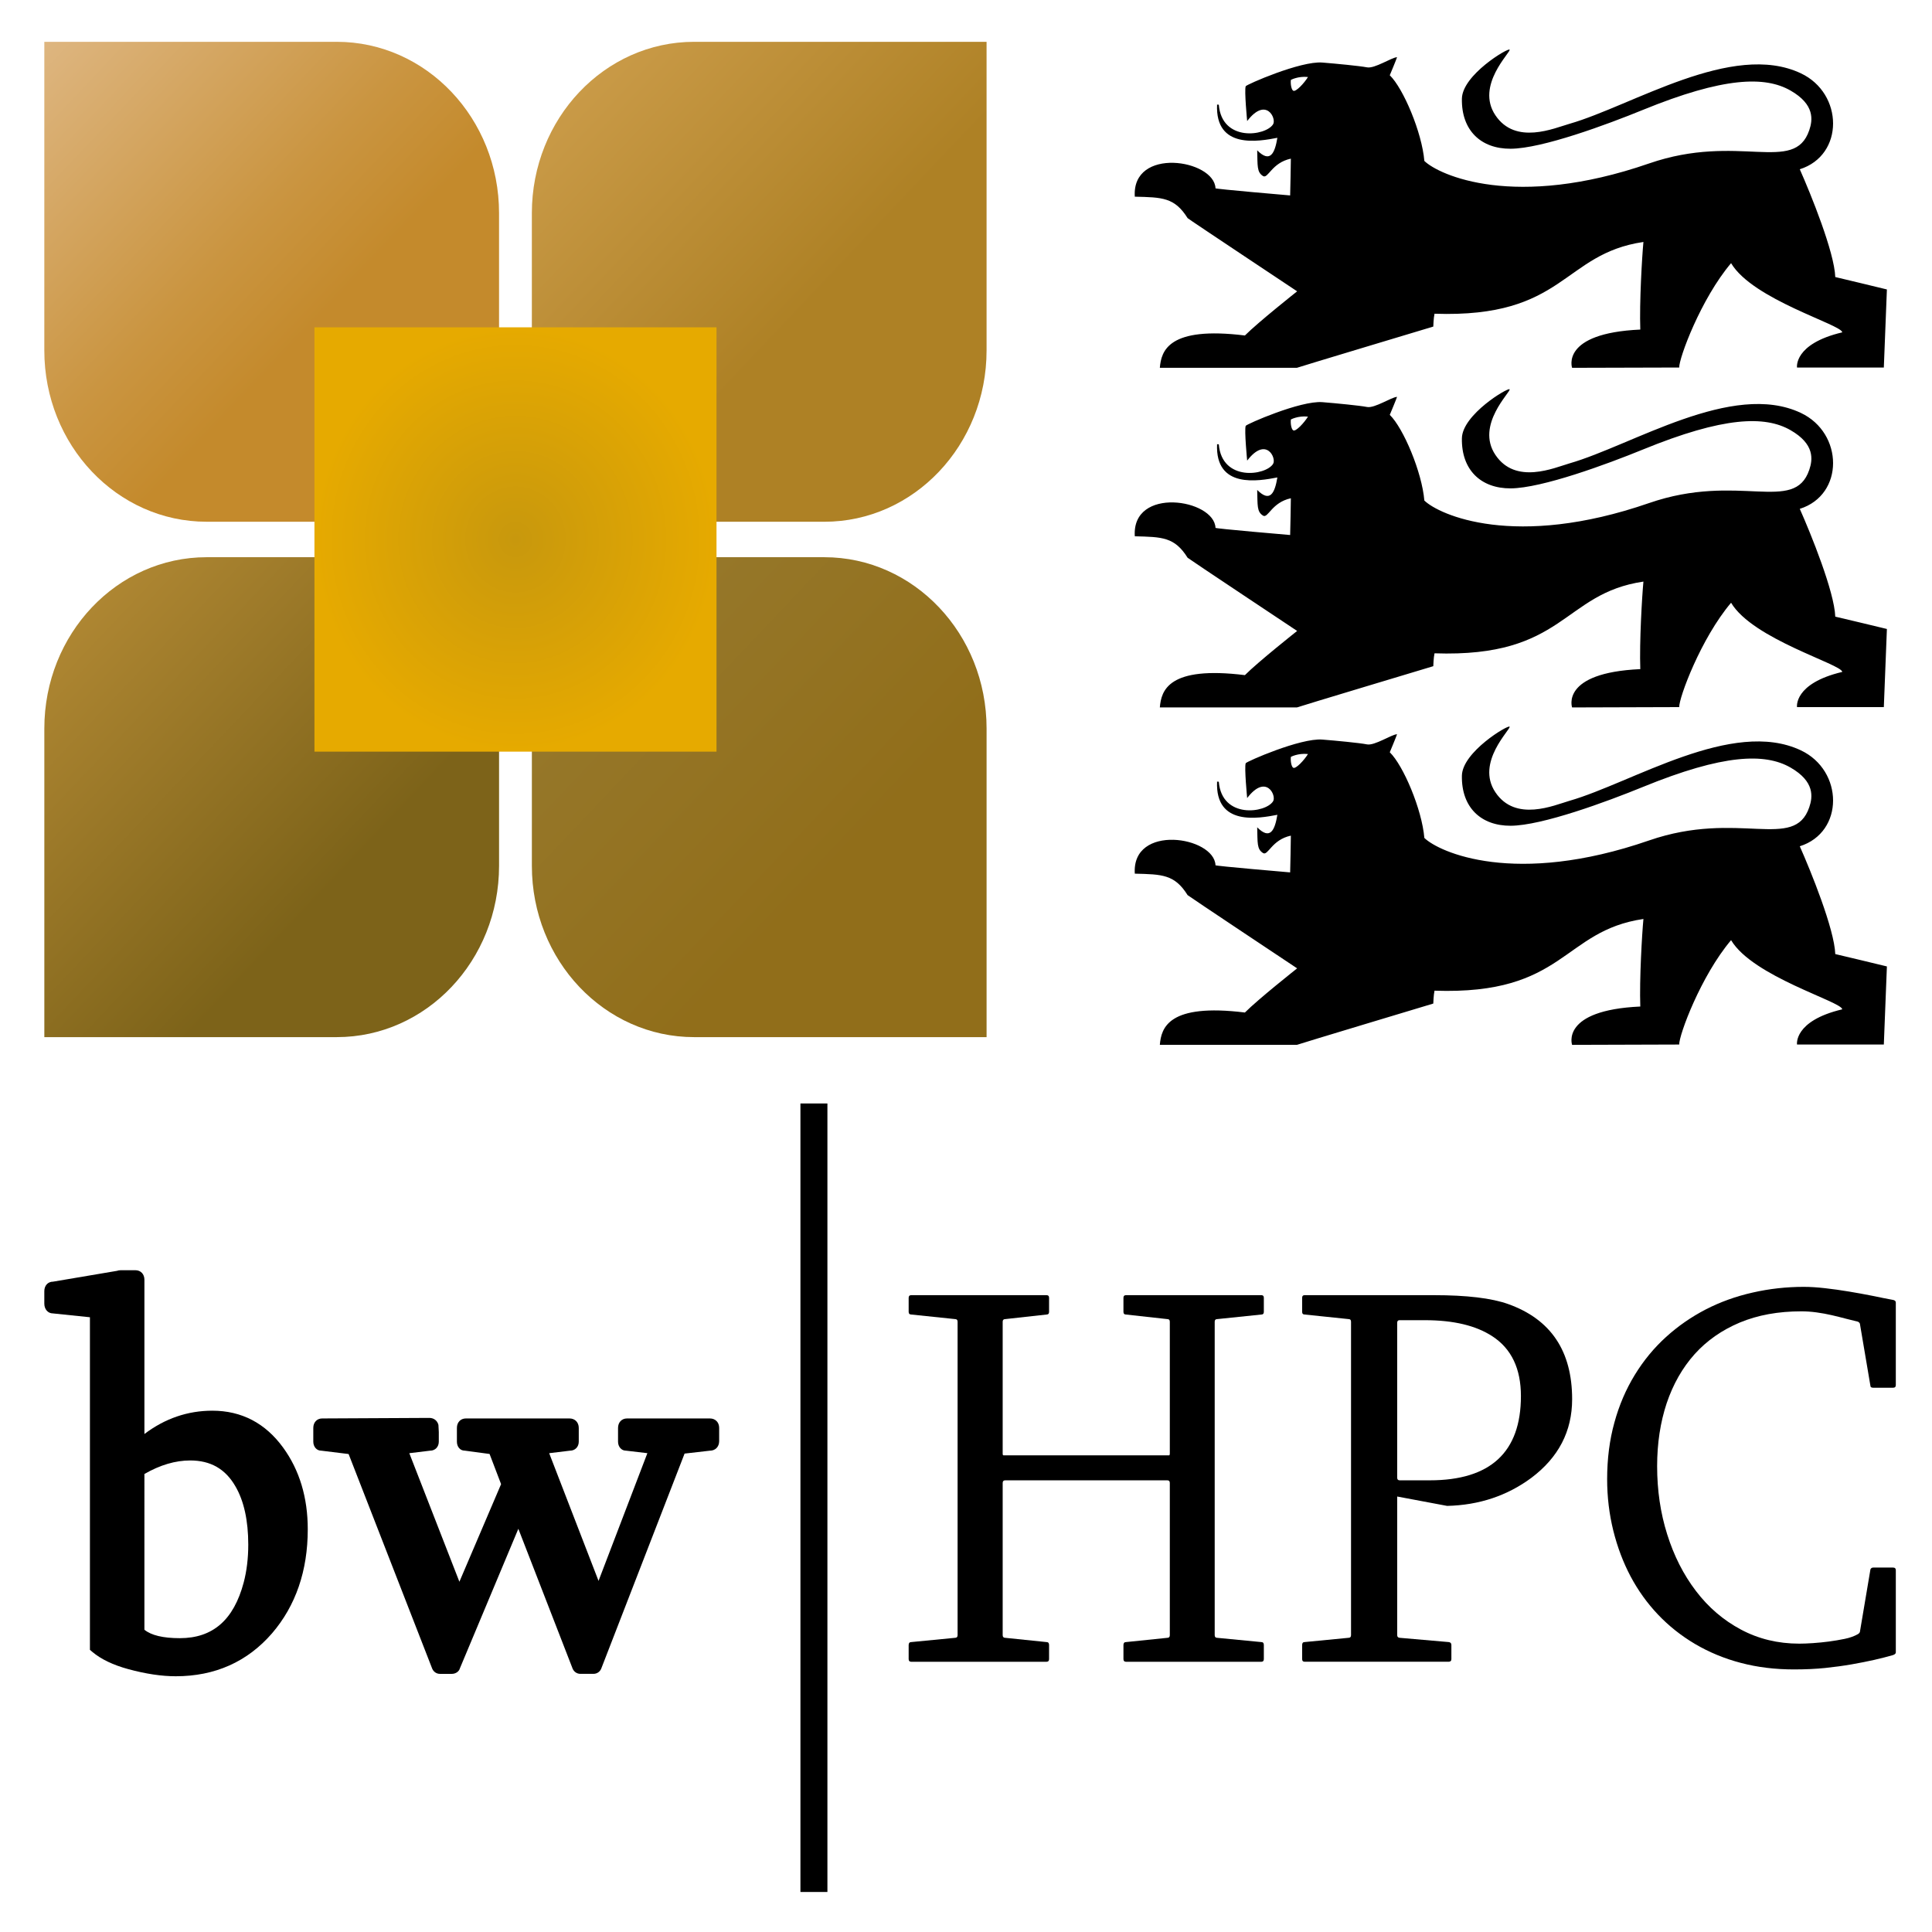
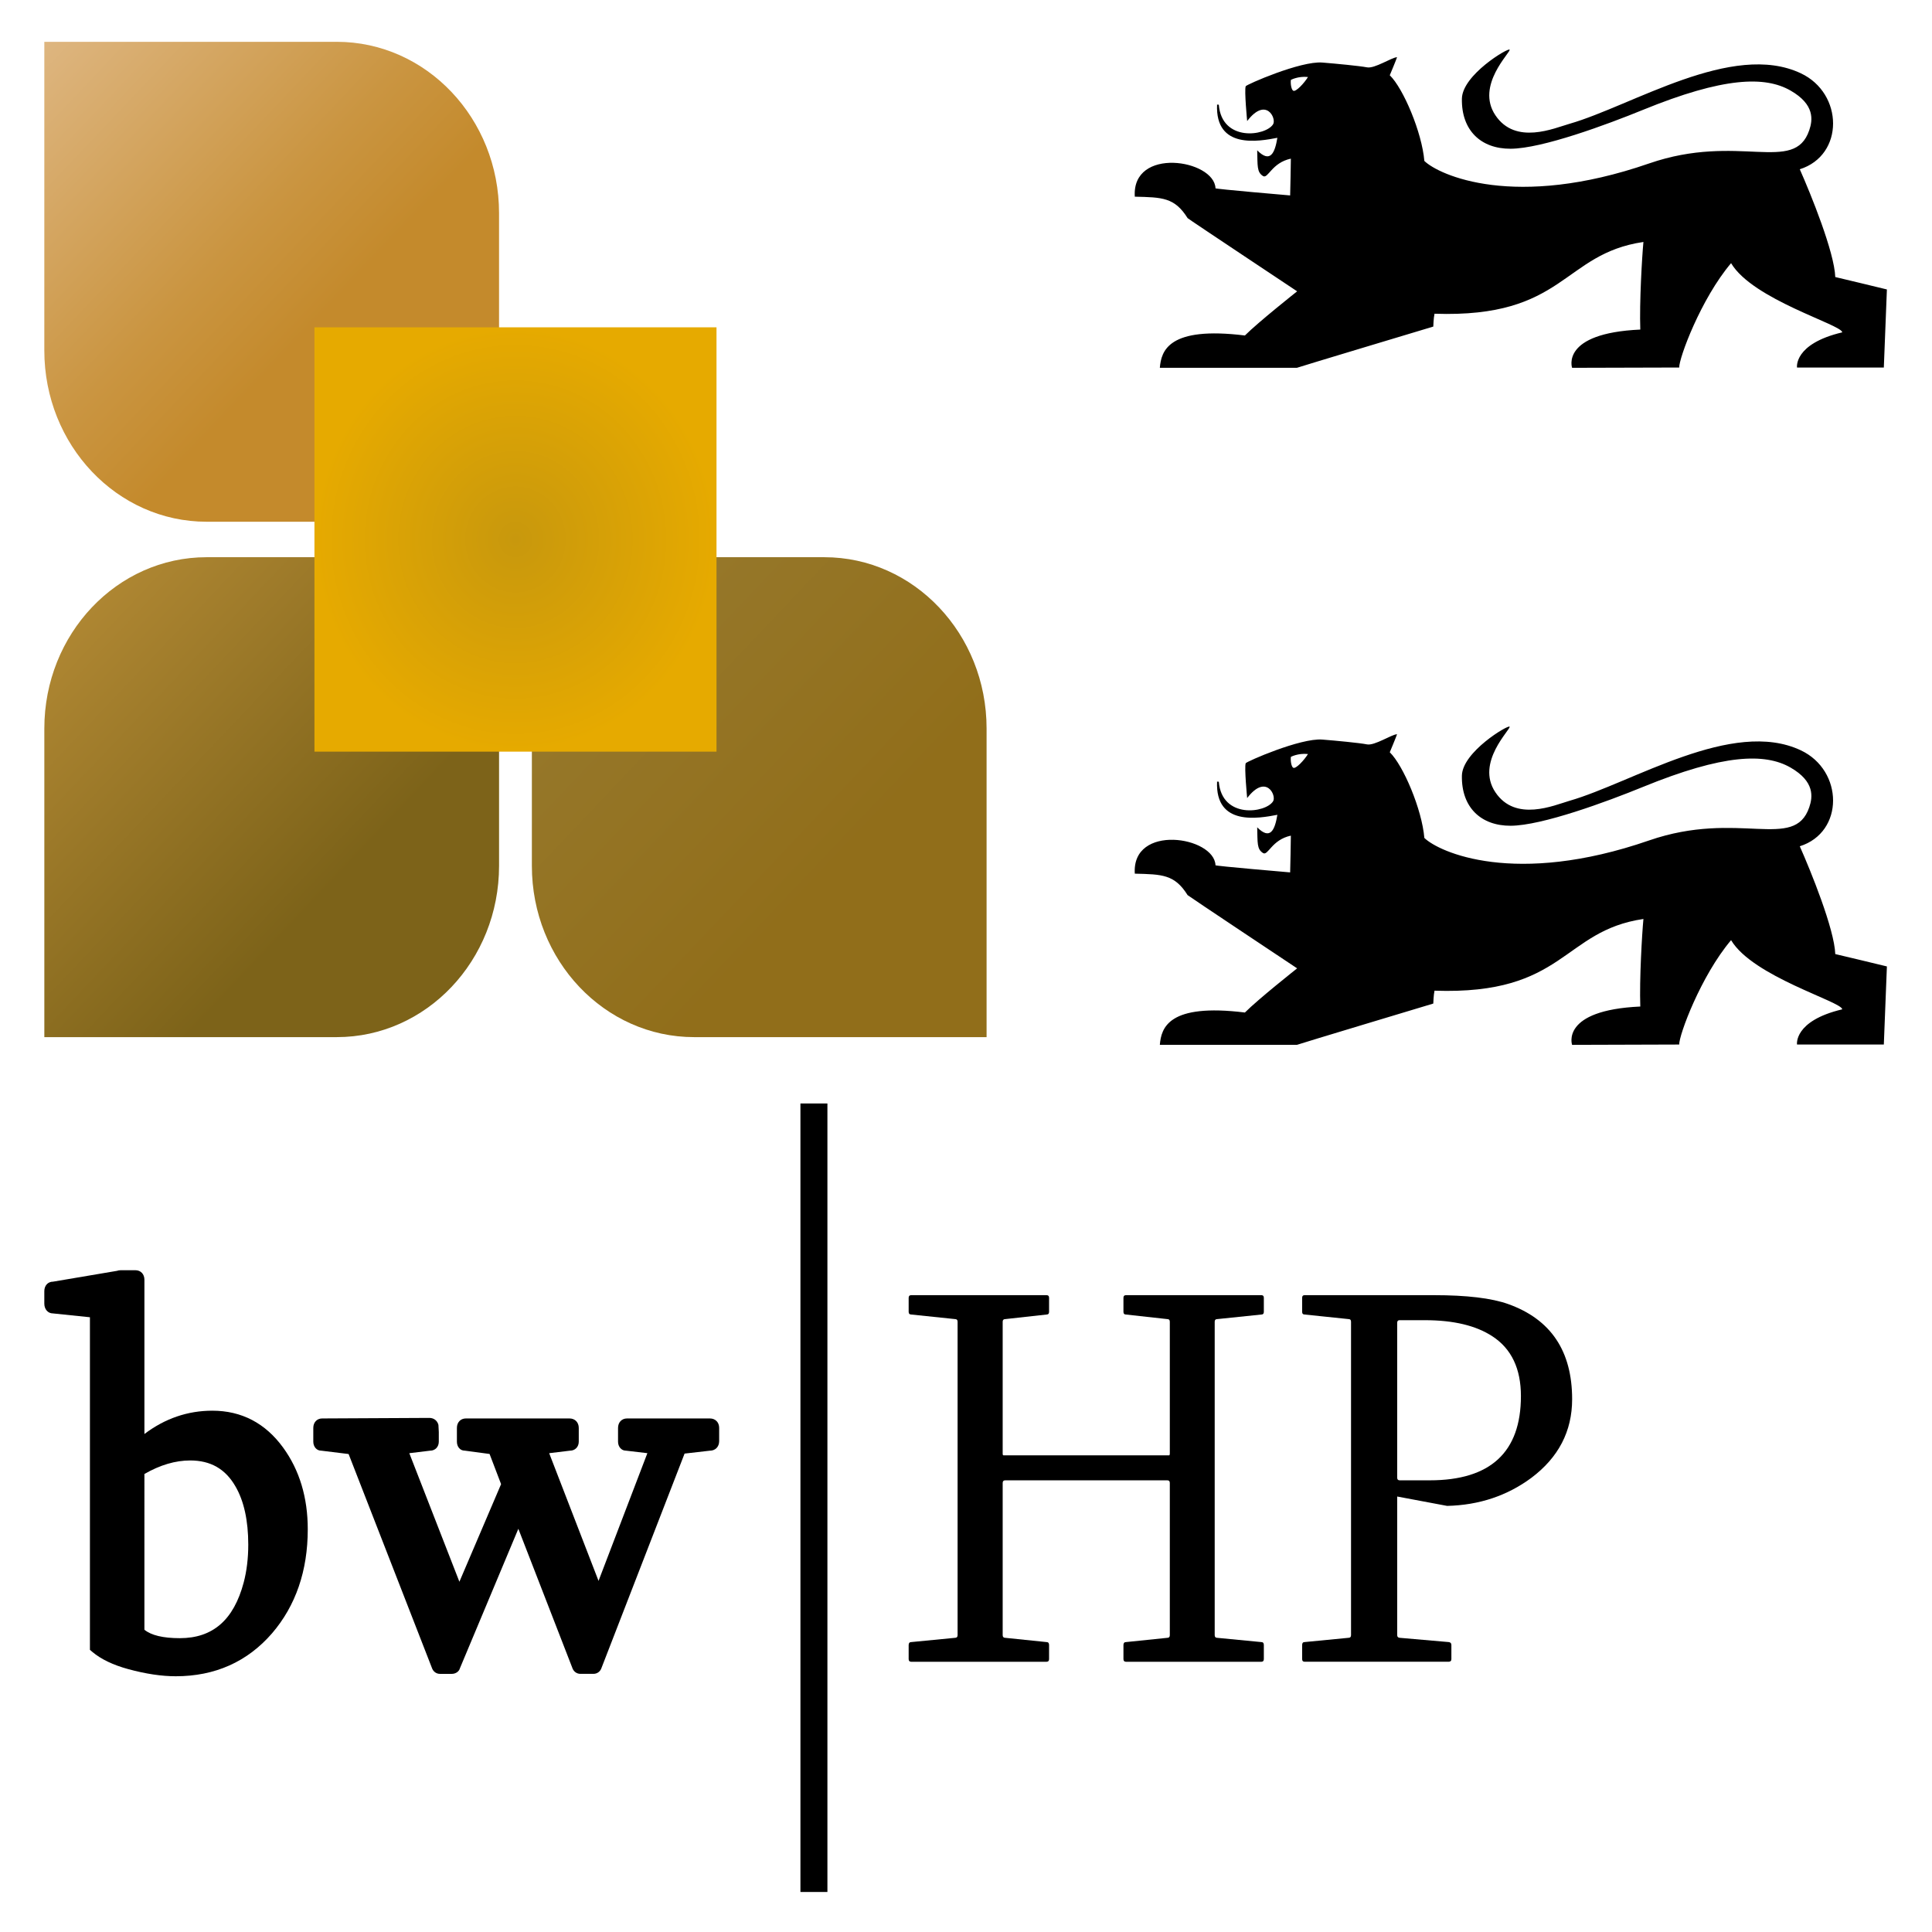
<svg xmlns="http://www.w3.org/2000/svg" xmlns:ns1="http://sodipodi.sourceforge.net/DTD/sodipodi-0.dtd" xmlns:ns2="http://www.inkscape.org/namespaces/inkscape" version="1.1" id="Ebene_1" x="0px" y="0px" width="47" height="47" viewBox="0 0 47 47" enable-background="new 0 0 149.237 133.333" xml:space="preserve" ns1:docname="HeaderIcon_bwHPC.svg" ns2:version="1.4 (86a8ad7, 2024-10-11)">
  <defs id="defs23" />
  <ns1:namedview id="namedview23" pagecolor="#ffffff" bordercolor="#000000" borderopacity="0.25" ns2:showpageshadow="2" ns2:pageopacity="0.0" ns2:pagecheckerboard="0" ns2:deskcolor="#d1d1d1" ns2:zoom="4.37" ns2:cx="74.599542" ns2:cy="66.704805" ns2:window-width="2560" ns2:window-height="1369" ns2:window-x="-8" ns2:window-y="-8" ns2:window-maximized="1" ns2:current-layer="Ebene_1" />
  <linearGradient id="SVGID_1_" gradientUnits="userSpaceOnUse" x1="50.749" y1="16.05" x2="73.835" y2="39.136">
    <stop offset="0" style="stop-color:#C99A47" id="stop1" />
    <stop offset="0.6" style="stop-color:#AE8125" id="stop2" />
    <stop offset="0.98" style="stop-color:#AE8125" id="stop3" />
  </linearGradient>
  <linearGradient id="SVGID_2_" gradientUnits="userSpaceOnUse" x1="16.405" y1="12.999" x2="45.593" y2="42.187">
    <stop offset="0" style="stop-color:#DEB680" id="stop4" />
    <stop offset="0.059" style="stop-color:#DBB177" id="stop5" />
    <stop offset="0.417" style="stop-color:#CA9541" id="stop6" />
    <stop offset="0.591" style="stop-color:#C48A2C" id="stop7" />
    <stop offset="1" style="stop-color:#C48A2C" id="stop8" />
  </linearGradient>
  <linearGradient id="SVGID_3_" gradientUnits="userSpaceOnUse" x1="47.698" y1="44.344" x2="76.886" y2="73.531">
    <stop offset="0" style="stop-color:#987B30" id="stop9" />
    <stop offset="0.659" style="stop-color:#916E1A" id="stop10" />
    <stop offset="1" style="stop-color:#916E1A" id="stop11" />
  </linearGradient>
  <linearGradient id="SVGID_4_" gradientUnits="userSpaceOnUse" x1="19.456" y1="47.395" x2="42.542" y2="70.48">
    <stop offset="0" style="stop-color:#AE8632" id="stop12" />
    <stop offset="0.7" style="stop-color:#7D6319" id="stop13" />
  </linearGradient>
  <radialGradient id="SVGID_5_" cx="46.646" cy="43.265" r="12.903" gradientUnits="userSpaceOnUse">
    <stop offset="0" style="stop-color:#C8980D" id="stop14" />
    <stop offset="1" style="stop-color:#E6AA00" id="stop15" />
  </radialGradient>
  <g id="g24" transform="matrix(0.379,0,0,0.4,-5.139,-4.182)">
-     <path fill="url(#SVGID_1_)" d="m 47.698,23.417 v 18.77 h 18.77 c 5.753,0 10.417,-4.664 10.417,-10.417 V 12.998 H 66.468 65.06 58.116 c -5.754,0 -10.418,4.666 -10.418,10.419 z" id="path3" style="fill:url(#SVGID_1_)" />
    <path fill="url(#SVGID_2_)" d="M 35.174,12.998 H 32.13 26.823 16.404 v 10.418 1.407 6.946 c 0,5.753 4.664,10.417 10.418,10.417 h 3.043 5.308 10.419 V 31.77 30.362 23.417 C 45.593,17.663 40.928,12.998 35.174,12.998 Z" id="path8" style="fill:url(#SVGID_2_)" />
    <path fill="url(#SVGID_3_)" d="m 58.116,73.531 h 18.77 V 54.76 c 0,-5.753 -4.665,-10.417 -10.417,-10.417 h -18.77 v 18.771 c -10e-4,5.753 4.663,10.417 10.417,10.417 z" id="path11" style="fill:url(#SVGID_3_)" />
    <path fill="url(#SVGID_4_)" d="m 45.593,63.113 v -18.77 h -18.77 c -5.755,0 -10.418,4.666 -10.418,10.417 v 18.771 h 18.77 c 5.754,0 10.418,-4.664 10.418,-10.418 z" id="path13" style="fill:url(#SVGID_4_)" />
    <rect x="33.743" y="30.362" fill="url(#SVGID_5_)" width="25.807" height="25.806" id="rect15" style="fill:url(#SVGID_5_)" />
    <g id="g17">
-       <path d="m 96.417,35.968 c -0.03,0.252 0.033,0.6 0.155,0.661 0.165,0.087 0.703,-0.465 0.944,-0.836 -0.646,-0.065 -1.099,0.175 -1.099,0.175 z m -2.805,2.502 c 0,0 -0.193,-1.876 -0.093,-2.116 0.038,-0.099 3.519,-1.546 4.918,-1.441 0.874,0.067 2.38,0.204 2.871,0.294 0.487,0.089 1.57,-0.602 1.924,-0.616 -0.025,0.097 -0.466,1.095 -0.466,1.095 0.87,0.801 2.066,3.479 2.219,5.211 0.935,0.862 5.8,2.98 14.425,0.153 5.741,-1.883 9.318,0.674 10.282,-2.02 0.224,-0.623 0.36,-1.566 -1.206,-2.415 -1.635,-0.888 -4.286,-0.831 -9.477,1.181 -2.315,0.896 -6.475,2.349 -8.485,2.361 -1.911,0.007 -3.166,-1.121 -3.129,-3.047 0.026,-1.443 2.97,-3.103 3.061,-2.979 0.107,0.141 -2.205,2.167 -0.909,3.991 1.293,1.83 3.771,0.786 4.753,0.515 4.041,-1.102 10.456,-5.034 14.85,-3.07 2.746,1.227 2.797,4.982 -0.067,5.835 0.717,1.53 2.221,5.043 2.278,6.556 0.033,0 3.314,0.75 3.314,0.75 l -0.197,4.752 h -5.572 c 0,0 -0.229,-1.437 2.903,-2.14 -0.017,-0.466 -5.741,-1.986 -7.136,-4.207 -1.942,2.172 -3.352,5.792 -3.329,6.347 l -6.876,0.02 c 0,0 -0.771,-2.109 4.378,-2.33 -0.061,-1.667 0.11,-4.413 0.201,-5.324 -5.221,0.729 -5.026,4.634 -13.409,4.362 -0.061,0.251 -0.079,0.783 -0.079,0.783 0,0 -8.742,2.489 -8.753,2.509 h -8.799 c 0.088,-1.034 0.553,-2.54 5.46,-1.965 0.861,-0.819 3.353,-2.687 3.353,-2.687 0,0 -7.033,-4.43 -7.03,-4.451 -0.836,-1.267 -1.64,-1.264 -3.39,-1.306 -0.21,-3.048 5.097,-2.271 5.18,-0.514 -0.08,0.044 4.791,0.437 4.791,0.437 0,0 0.055,-2.217 0.046,-2.235 -1.239,0.251 -1.464,1.25 -1.789,1.054 -0.4,-0.237 -0.343,-0.617 -0.372,-1.56 0.84,0.798 1.132,0.169 1.295,-0.76 -1.198,0.215 -3.995,0.71 -3.87,-2.026 0.017,0.019 0.108,-0.005 0.111,0.019 0.204,2.275 3.022,1.897 3.485,1.18 0.228,-0.35 -0.45,-1.697 -1.665,-0.196 z" id="path15" />
      <path d="m 96.417,15.315 c -0.03,0.252 0.033,0.596 0.155,0.659 0.165,0.084 0.703,-0.462 0.944,-0.836 -0.646,-0.062 -1.099,0.177 -1.099,0.177 z m -2.805,2.503 c 0,0 -0.193,-1.88 -0.093,-2.118 0.038,-0.098 3.519,-1.548 4.918,-1.441 0.874,0.067 2.38,0.203 2.871,0.292 0.487,0.089 1.57,-0.6 1.924,-0.618 -0.025,0.101 -0.466,1.099 -0.466,1.099 0.87,0.8 2.066,3.479 2.219,5.211 0.935,0.861 5.8,2.98 14.425,0.153 5.741,-1.883 9.318,0.673 10.282,-2.023 0.224,-0.62 0.36,-1.564 -1.206,-2.412 -1.635,-0.886 -4.286,-0.83 -9.477,1.179 -2.315,0.896 -6.475,2.354 -8.485,2.361 -1.911,0.01 -3.166,-1.12 -3.129,-3.043 0.026,-1.449 2.97,-3.106 3.061,-2.984 0.107,0.142 -2.205,2.169 -0.909,3.994 1.293,1.826 3.771,0.782 4.753,0.517 4.041,-1.101 10.456,-5.038 14.85,-3.072 2.746,1.225 2.797,4.981 -0.067,5.836 0.717,1.532 2.221,5.044 2.278,6.555 0.033,0 3.314,0.755 3.314,0.755 l -0.197,4.748 h -5.572 c 0,0 -0.229,-1.438 2.903,-2.139 -0.017,-0.466 -5.741,-1.984 -7.136,-4.208 -1.942,2.172 -3.352,5.793 -3.329,6.347 l -6.876,0.018 c 0,0 -0.771,-2.106 4.378,-2.326 -0.061,-1.668 0.11,-4.415 0.201,-5.328 -5.221,0.729 -5.026,4.637 -13.409,4.364 -0.061,0.25 -0.079,0.782 -0.079,0.782 0,0 -8.742,2.489 -8.753,2.507 h -8.799 c 0.088,-1.03 0.553,-2.539 5.46,-1.965 0.861,-0.817 3.353,-2.686 3.353,-2.686 0,0 -7.033,-4.429 -7.03,-4.451 -0.836,-1.267 -1.64,-1.265 -3.39,-1.305 -0.21,-3.051 5.097,-2.27 5.18,-0.512 -0.08,0.043 4.791,0.436 4.791,0.436 0,0 0.055,-2.218 0.046,-2.237 -1.239,0.25 -1.464,1.25 -1.789,1.057 -0.4,-0.239 -0.343,-0.618 -0.372,-1.563 0.84,0.8 1.132,0.17 1.295,-0.761 -1.198,0.216 -3.995,0.714 -3.87,-2.024 0.017,0.017 0.108,-0.005 0.111,0.018 0.204,2.279 3.022,1.897 3.485,1.181 0.228,-0.35 -0.45,-1.696 -1.665,-0.194 z" id="path16" />
      <path d="m 96.417,56.487 c -0.03,0.251 0.033,0.601 0.155,0.662 0.165,0.084 0.703,-0.465 0.944,-0.836 -0.646,-0.063 -1.099,0.174 -1.099,0.174 z m -2.805,2.504 c 0,0 -0.193,-1.877 -0.093,-2.118 0.038,-0.097 3.519,-1.546 4.918,-1.439 0.874,0.066 2.38,0.201 2.871,0.293 0.487,0.087 1.57,-0.603 1.924,-0.619 -0.025,0.1 -0.466,1.098 -0.466,1.098 0.87,0.801 2.066,3.479 2.219,5.21 0.935,0.863 5.8,2.979 14.425,0.153 5.741,-1.881 9.318,0.673 10.282,-2.02 0.224,-0.621 0.36,-1.563 -1.206,-2.415 -1.635,-0.885 -4.286,-0.828 -9.477,1.183 -2.315,0.896 -6.475,2.351 -8.485,2.358 -1.911,0.007 -3.166,-1.122 -3.129,-3.044 0.026,-1.445 2.97,-3.106 3.061,-2.982 0.107,0.144 -2.205,2.17 -0.909,3.993 1.293,1.827 3.771,0.786 4.753,0.516 4.041,-1.101 10.456,-5.034 14.85,-3.07 2.746,1.227 2.797,4.981 -0.067,5.835 0.717,1.53 2.221,5.044 2.278,6.556 0.033,0 3.314,0.752 3.314,0.752 l -0.197,4.75 h -5.572 c 0,0 -0.229,-1.439 2.903,-2.141 -0.017,-0.466 -5.741,-1.985 -7.136,-4.207 -1.942,2.174 -3.352,5.792 -3.329,6.348 l -6.876,0.02 c 0,0 -0.771,-2.109 4.378,-2.331 -0.061,-1.667 0.11,-4.413 0.201,-5.325 -5.221,0.728 -5.026,4.635 -13.409,4.361 -0.061,0.251 -0.079,0.783 -0.079,0.783 0,0 -8.742,2.491 -8.753,2.511 h -8.799 c 0.088,-1.036 0.553,-2.541 5.46,-1.966 0.861,-0.82 3.353,-2.686 3.353,-2.686 0,0 -7.033,-4.432 -7.03,-4.453 -0.836,-1.265 -1.64,-1.265 -3.39,-1.306 -0.21,-3.048 5.097,-2.272 5.18,-0.512 -0.08,0.042 4.791,0.435 4.791,0.435 0,0 0.055,-2.215 0.046,-2.235 -1.239,0.25 -1.464,1.253 -1.789,1.057 -0.4,-0.24 -0.343,-0.619 -0.372,-1.563 0.84,0.798 1.132,0.171 1.295,-0.761 -1.198,0.216 -3.995,0.713 -3.87,-2.023 0.017,0.018 0.108,-0.003 0.111,0.019 0.204,2.274 3.022,1.896 3.485,1.18 0.228,-0.351 -0.45,-1.698 -1.665,-0.195 z" id="path17" />
    </g>
    <g id="g23">
      <g id="g19">
        <path d="m 27.189,96.25 c -1.584,0 -3.048,0.476 -4.36,1.418 v -9.385 c 0,-0.339 -0.237,-0.576 -0.576,-0.576 h -0.955 c -0.094,0 -0.179,0.02 -0.224,0.037 l -4.11,0.659 c -0.329,0 -0.56,0.237 -0.56,0.576 v 0.76 c 0,0.349 0.24,0.594 0.545,0.594 0,0 10e-4,0 0.002,0 l 2.381,0.234 v 20.228 l 0.155,0.125 c 0.557,0.445 1.333,0.797 2.308,1.048 1.111,0.288 2.136,0.433 3.047,0.433 2.514,0 4.593,-0.877 6.179,-2.611 1.521,-1.678 2.293,-3.807 2.293,-6.327 0,-1.929 -0.53,-3.598 -1.576,-4.962 -1.142,-1.493 -2.674,-2.251 -4.549,-2.251 z m -2.087,13.835 c -1.069,0 -1.833,-0.172 -2.273,-0.513 V 100.1 c 0.999,-0.546 1.986,-0.823 2.937,-0.823 1.309,0 2.256,0.512 2.9,1.566 0.55,0.889 0.829,2.085 0.829,3.555 0,0.83 -0.099,1.605 -0.294,2.304 -0.64,2.277 -1.981,3.383 -4.099,3.383 z" id="path18" />
        <path d="m 59.127,96.722 h -5.321 c -0.338,0 -0.576,0.237 -0.576,0.575 v 0.838 c 0,0.315 0.226,0.544 0.493,0.544 10e-4,0 0.003,0 0.004,0 l 1.386,0.155 -3.135,7.766 -3.168,-7.765 1.338,-0.154 c 0.325,0 0.561,-0.229 0.561,-0.546 v -0.838 c 0,-0.338 -0.244,-0.575 -0.594,-0.575 h -6.653 c -0.338,0 -0.575,0.237 -0.575,0.575 v 0.838 c 0,0.316 0.215,0.547 0.494,0.543 l 1.603,0.204 0.737,1.83 c 0.001,10e-4 0.001,10e-4 0.002,0.003 -0.005,0.011 -0.01,0.023 -0.015,0.035 l -2.661,5.903 -3.215,-7.818 1.338,-0.154 c 0.322,0 0.555,-0.229 0.555,-0.546 V 97.55 L 41.701,97.113 C 41.63,96.857 41.41,96.689 41.118,96.689 l -6.878,0.033 c -0.337,0 -0.571,0.237 -0.571,0.575 v 0.838 c 0,0.314 0.225,0.544 0.488,0.544 0.002,0 0.003,0 0.005,0 l 1.774,0.207 5.342,12.995 c 0.081,0.231 0.279,0.375 0.52,0.375 h 0.76 c 0.262,0 0.47,-0.15 0.524,-0.344 l 3.749,-8.479 3.457,8.439 c 0.076,0.233 0.281,0.383 0.524,0.383 h 0.841 c 0.24,0 0.439,-0.144 0.513,-0.354 l 5.335,-13.042 1.625,-0.177 c 0.35,0 0.595,-0.237 0.595,-0.579 v -0.806 c 0.002,-0.338 -0.243,-0.575 -0.594,-0.575 z" id="path19" />
      </g>
      <g id="g22">
        <path d="m 71.884,89.383 c 0,-0.107 0.058,-0.159 0.163,-0.159 h 8.688 c 0.11,0 0.162,0.052 0.162,0.159 v 0.857 c 0,0.11 -0.052,0.162 -0.162,0.162 l -2.65,0.278 c -0.11,0 -0.166,0.052 -0.166,0.159 v 8.025 c 0,0.065 0.017,0.1 0.049,0.1 h 10.649 c 0.021,-0.026 0.03,-0.058 0.03,-0.1 v -8.025 c 0,-0.107 -0.052,-0.159 -0.16,-0.159 l -2.654,-0.278 c -0.106,0 -0.162,-0.052 -0.162,-0.162 v -0.857 c 0,-0.107 0.055,-0.159 0.162,-0.159 h 8.69 c 0.107,0 0.159,0.052 0.159,0.159 v 0.857 c 0,0.11 -0.052,0.162 -0.159,0.162 L 91.69,90.68 c -0.107,0 -0.162,0.052 -0.162,0.159 v 19.063 c 0,0.106 0.055,0.162 0.162,0.162 l 2.833,0.259 c 0.107,0 0.159,0.061 0.159,0.178 v 0.857 c 0,0.106 -0.052,0.162 -0.159,0.162 h -8.69 c -0.106,0 -0.162,-0.055 -0.162,-0.162 v -0.857 c 0,-0.117 0.055,-0.178 0.162,-0.178 l 2.654,-0.259 c 0.108,0 0.16,-0.055 0.16,-0.162 v -9.255 c 0,-0.11 -0.052,-0.162 -0.16,-0.162 H 78.085 c -0.11,0 -0.166,0.052 -0.166,0.162 v 9.255 c 0,0.106 0.056,0.162 0.166,0.162 l 2.65,0.259 c 0.11,0 0.162,0.061 0.162,0.178 v 0.857 c 0,0.106 -0.052,0.162 -0.162,0.162 h -8.688 c -0.105,0 -0.163,-0.055 -0.163,-0.162 v -0.857 c 0,-0.117 0.058,-0.178 0.163,-0.178 l 2.813,-0.259 c 0.11,0 0.165,-0.055 0.165,-0.162 V 90.838 c 0,-0.107 -0.055,-0.159 -0.165,-0.159 l -2.813,-0.278 c -0.105,0 -0.163,-0.052 -0.163,-0.162 z" id="path20" />
        <path d="m 105.59,89.224 c 2.112,0 3.71,0.178 4.791,0.546 2.725,0.928 4.09,2.853 4.09,5.781 0,1.951 -0.875,3.545 -2.622,4.787 -1.553,1.087 -3.353,1.657 -5.404,1.702 l -3.203,-0.57 v 8.431 c 0,0.097 0.052,0.152 0.162,0.162 l 3.138,0.259 c 0.12,0.01 0.178,0.071 0.178,0.178 v 0.857 c 0,0.106 -0.058,0.162 -0.178,0.162 h -9.239 c -0.11,0 -0.162,-0.055 -0.162,-0.162 V 110.5 c 0,-0.117 0.052,-0.178 0.162,-0.178 l 2.816,-0.259 c 0.108,0 0.16,-0.055 0.16,-0.162 V 90.838 c 0,-0.107 -0.052,-0.159 -0.16,-0.159 l -2.816,-0.278 c -0.11,0 -0.162,-0.052 -0.162,-0.162 v -0.857 c 0,-0.107 0.052,-0.159 0.162,-0.159 h 8.287 z m -2.186,1.52 c -0.11,0 -0.162,0.052 -0.162,0.162 v 9.417 c 0,0.107 0.052,0.162 0.162,0.162 h 1.927 c 3.901,0 5.853,-1.714 5.853,-5.126 0,-1.663 -0.608,-2.876 -1.826,-3.63 -1.056,-0.657 -2.504,-0.983 -4.336,-0.983 h -1.618 z" id="path21" />
-         <path d="m 129.342,88.719 c 0.4,0 0.849,0.026 1.36,0.081 0.505,0.055 1.018,0.12 1.536,0.204 0.519,0.082 1.028,0.169 1.526,0.263 0.503,0.101 0.938,0.181 1.305,0.246 0.12,0.019 0.178,0.078 0.178,0.162 v 5.017 c 0,0.107 -0.058,0.162 -0.178,0.162 h -1.277 c -0.057,0 -0.097,-0.013 -0.129,-0.029 -0.036,-0.026 -0.048,-0.058 -0.048,-0.101 L 132.949,91 c 0,-0.062 -0.044,-0.116 -0.128,-0.162 -0.194,-0.042 -0.444,-0.1 -0.744,-0.175 -0.302,-0.078 -0.614,-0.148 -0.931,-0.22 -0.319,-0.071 -0.647,-0.126 -0.985,-0.171 -0.342,-0.045 -0.67,-0.065 -0.98,-0.065 -1.479,0 -2.79,0.227 -3.94,0.679 -1.15,0.457 -2.12,1.097 -2.907,1.925 -0.786,0.832 -1.384,1.831 -1.796,2.989 -0.406,1.161 -0.611,2.436 -0.611,3.827 0,1.456 0.211,2.837 0.645,4.141 0.431,1.303 1.045,2.452 1.844,3.445 0.799,0.997 1.763,1.779 2.89,2.348 1.127,0.57 2.375,0.857 3.746,0.857 0.236,0 0.529,-0.01 0.873,-0.032 0.345,-0.022 0.688,-0.055 1.029,-0.097 0.338,-0.042 0.676,-0.097 1.011,-0.162 0.332,-0.064 0.618,-0.162 0.857,-0.292 0.084,-0.052 0.128,-0.11 0.128,-0.178 l 0.665,-3.739 c 0,-0.02 0.013,-0.049 0.048,-0.078 0.032,-0.033 0.072,-0.049 0.129,-0.049 h 1.277 c 0.12,0 0.178,0.055 0.178,0.162 v 4.998 c 0,0.065 -0.058,0.12 -0.178,0.162 -0.367,0.101 -0.77,0.197 -1.215,0.294 -0.441,0.094 -0.923,0.184 -1.445,0.271 -0.526,0.087 -1.09,0.159 -1.695,0.22 -0.598,0.058 -1.268,0.088 -2.004,0.088 -1.207,0 -2.342,-0.13 -3.405,-0.396 -1.063,-0.262 -2.042,-0.65 -2.939,-1.148 -0.894,-0.501 -1.691,-1.1 -2.387,-1.795 -0.695,-0.695 -1.279,-1.469 -1.755,-2.316 -0.474,-0.848 -0.845,-1.776 -1.11,-2.782 -0.263,-1.009 -0.396,-2.054 -0.396,-3.131 0,-1.242 0.155,-2.391 0.465,-3.445 0.304,-1.058 0.744,-2.025 1.31,-2.901 0.563,-0.87 1.231,-1.64 2.004,-2.303 0.77,-0.664 1.621,-1.22 2.548,-1.676 0.928,-0.453 1.931,-0.796 3.003,-1.025 1.074,-0.233 2.172,-0.349 3.294,-0.349 z" id="path22" />
      </g>
      <rect x="64.937" y="77.566" width="1.732" height="47.955" id="rect22" />
    </g>
  </g>
</svg>